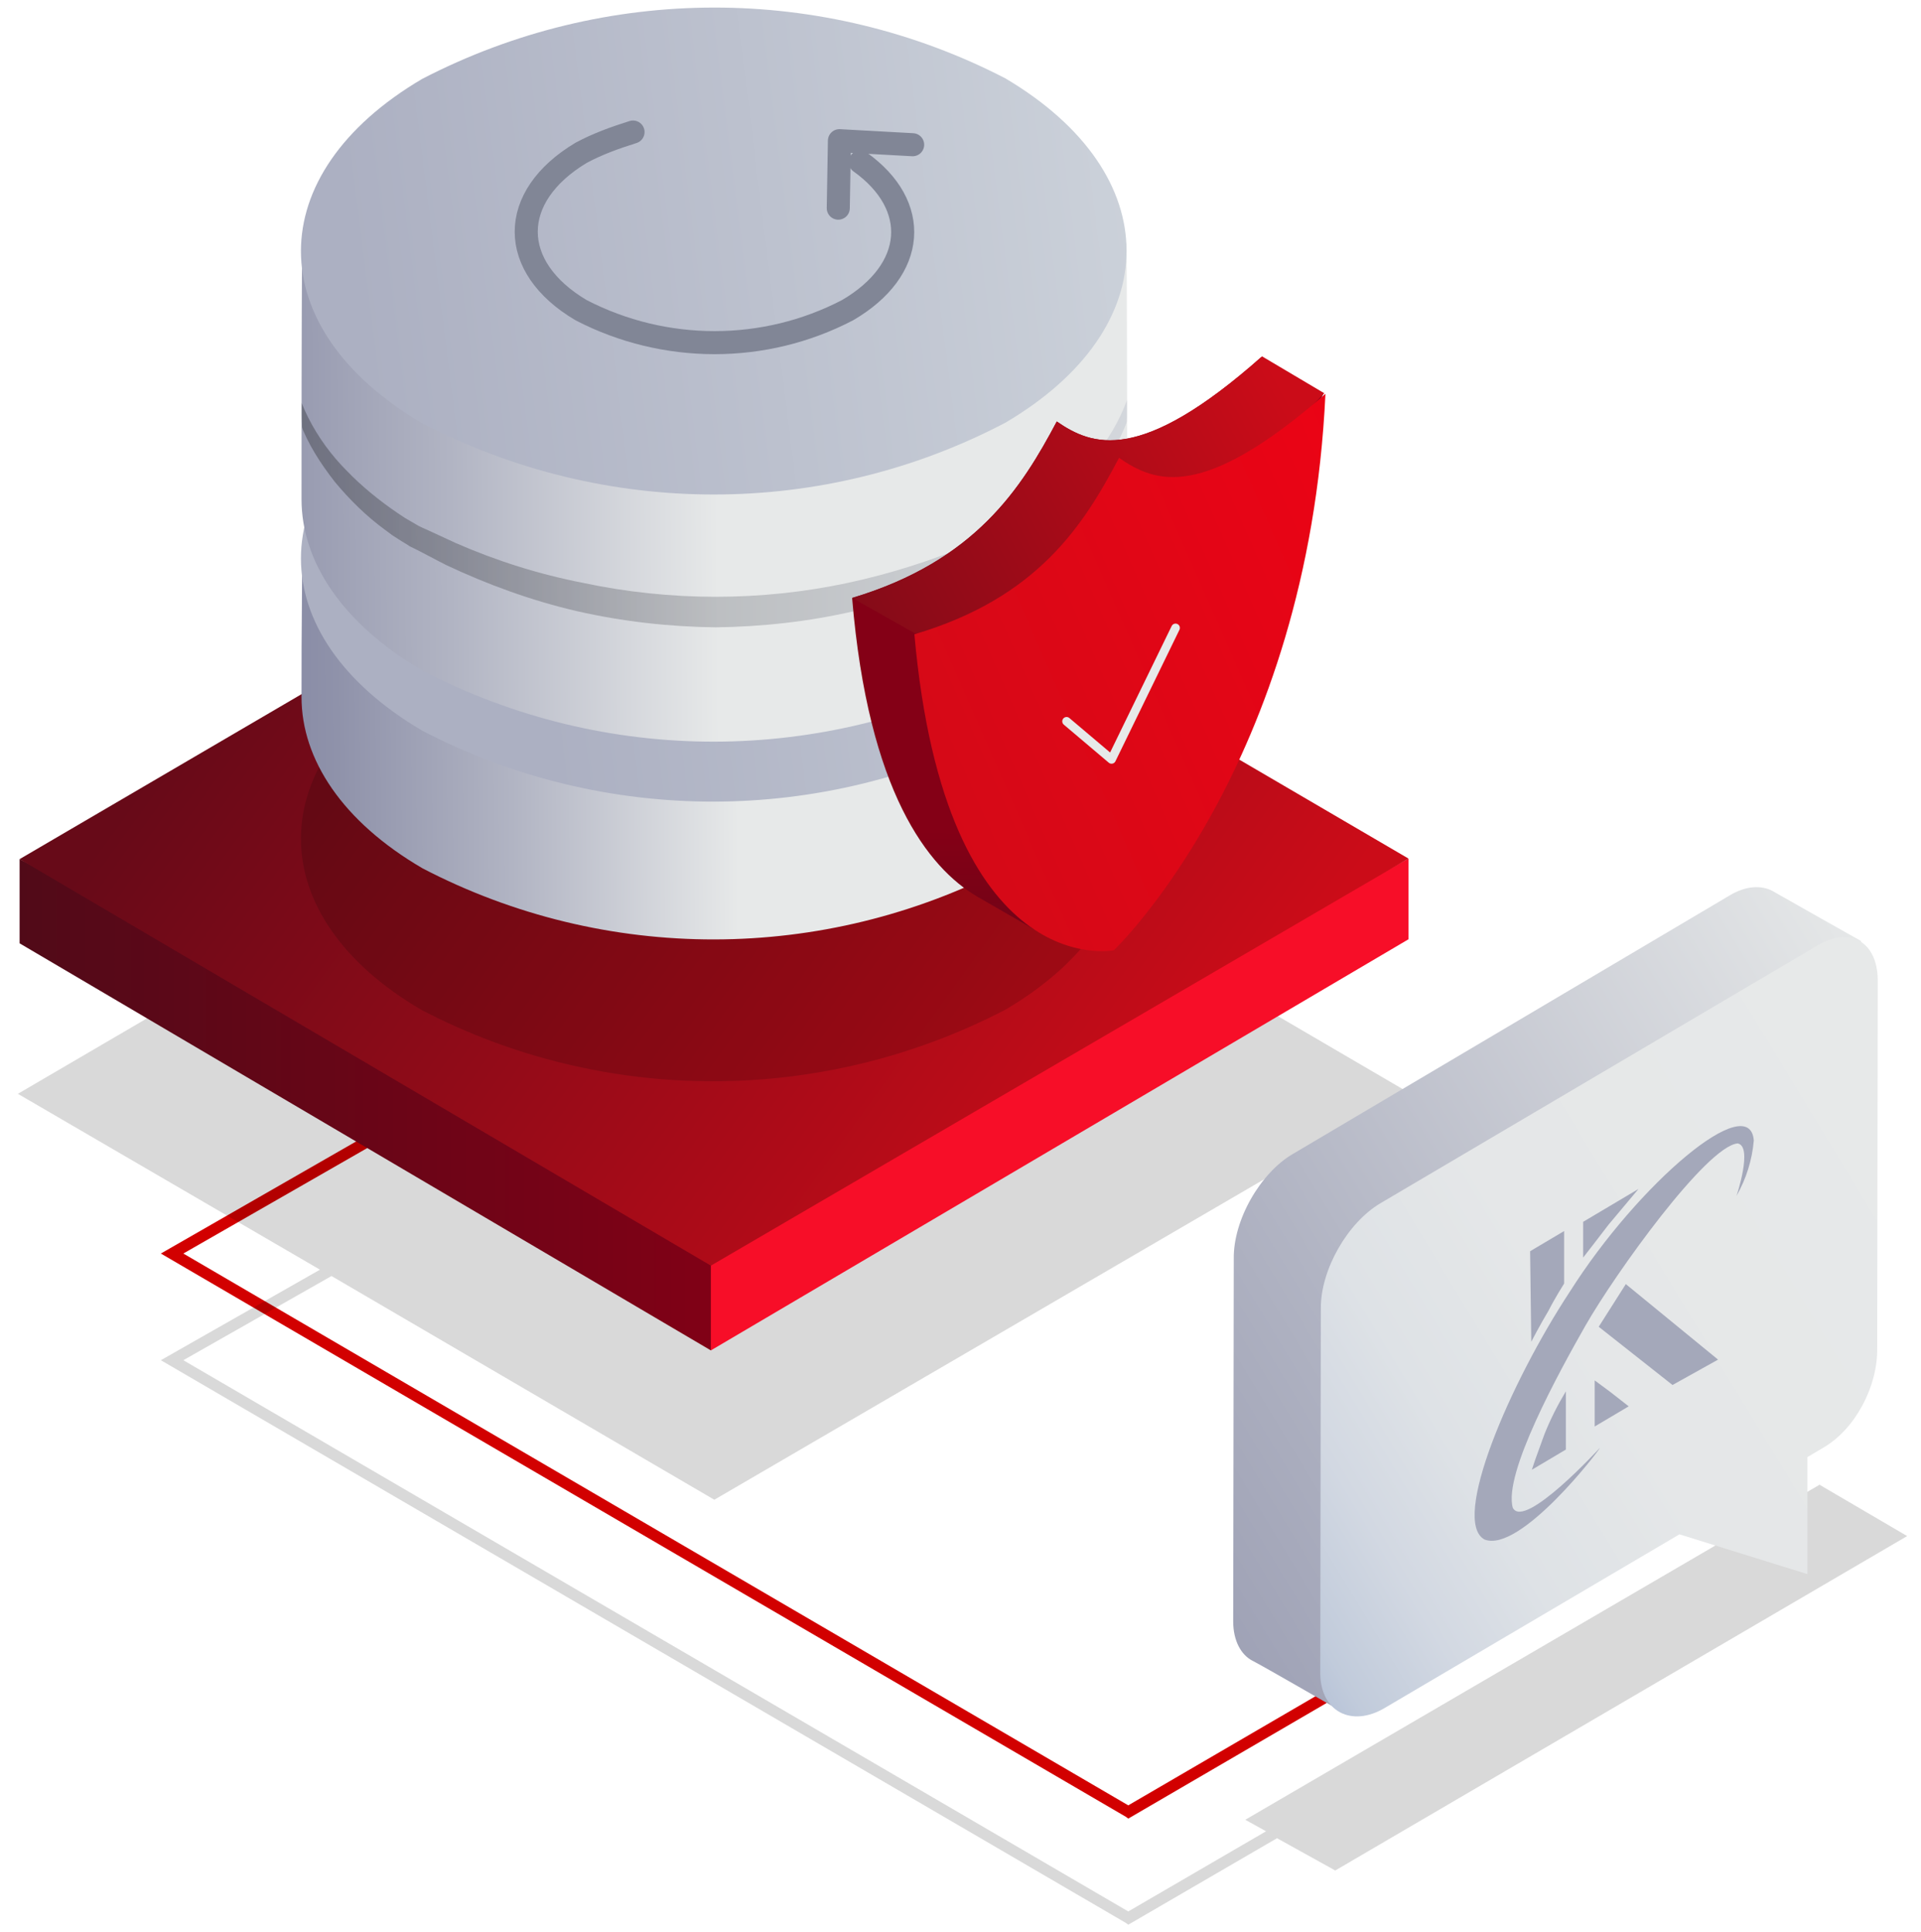
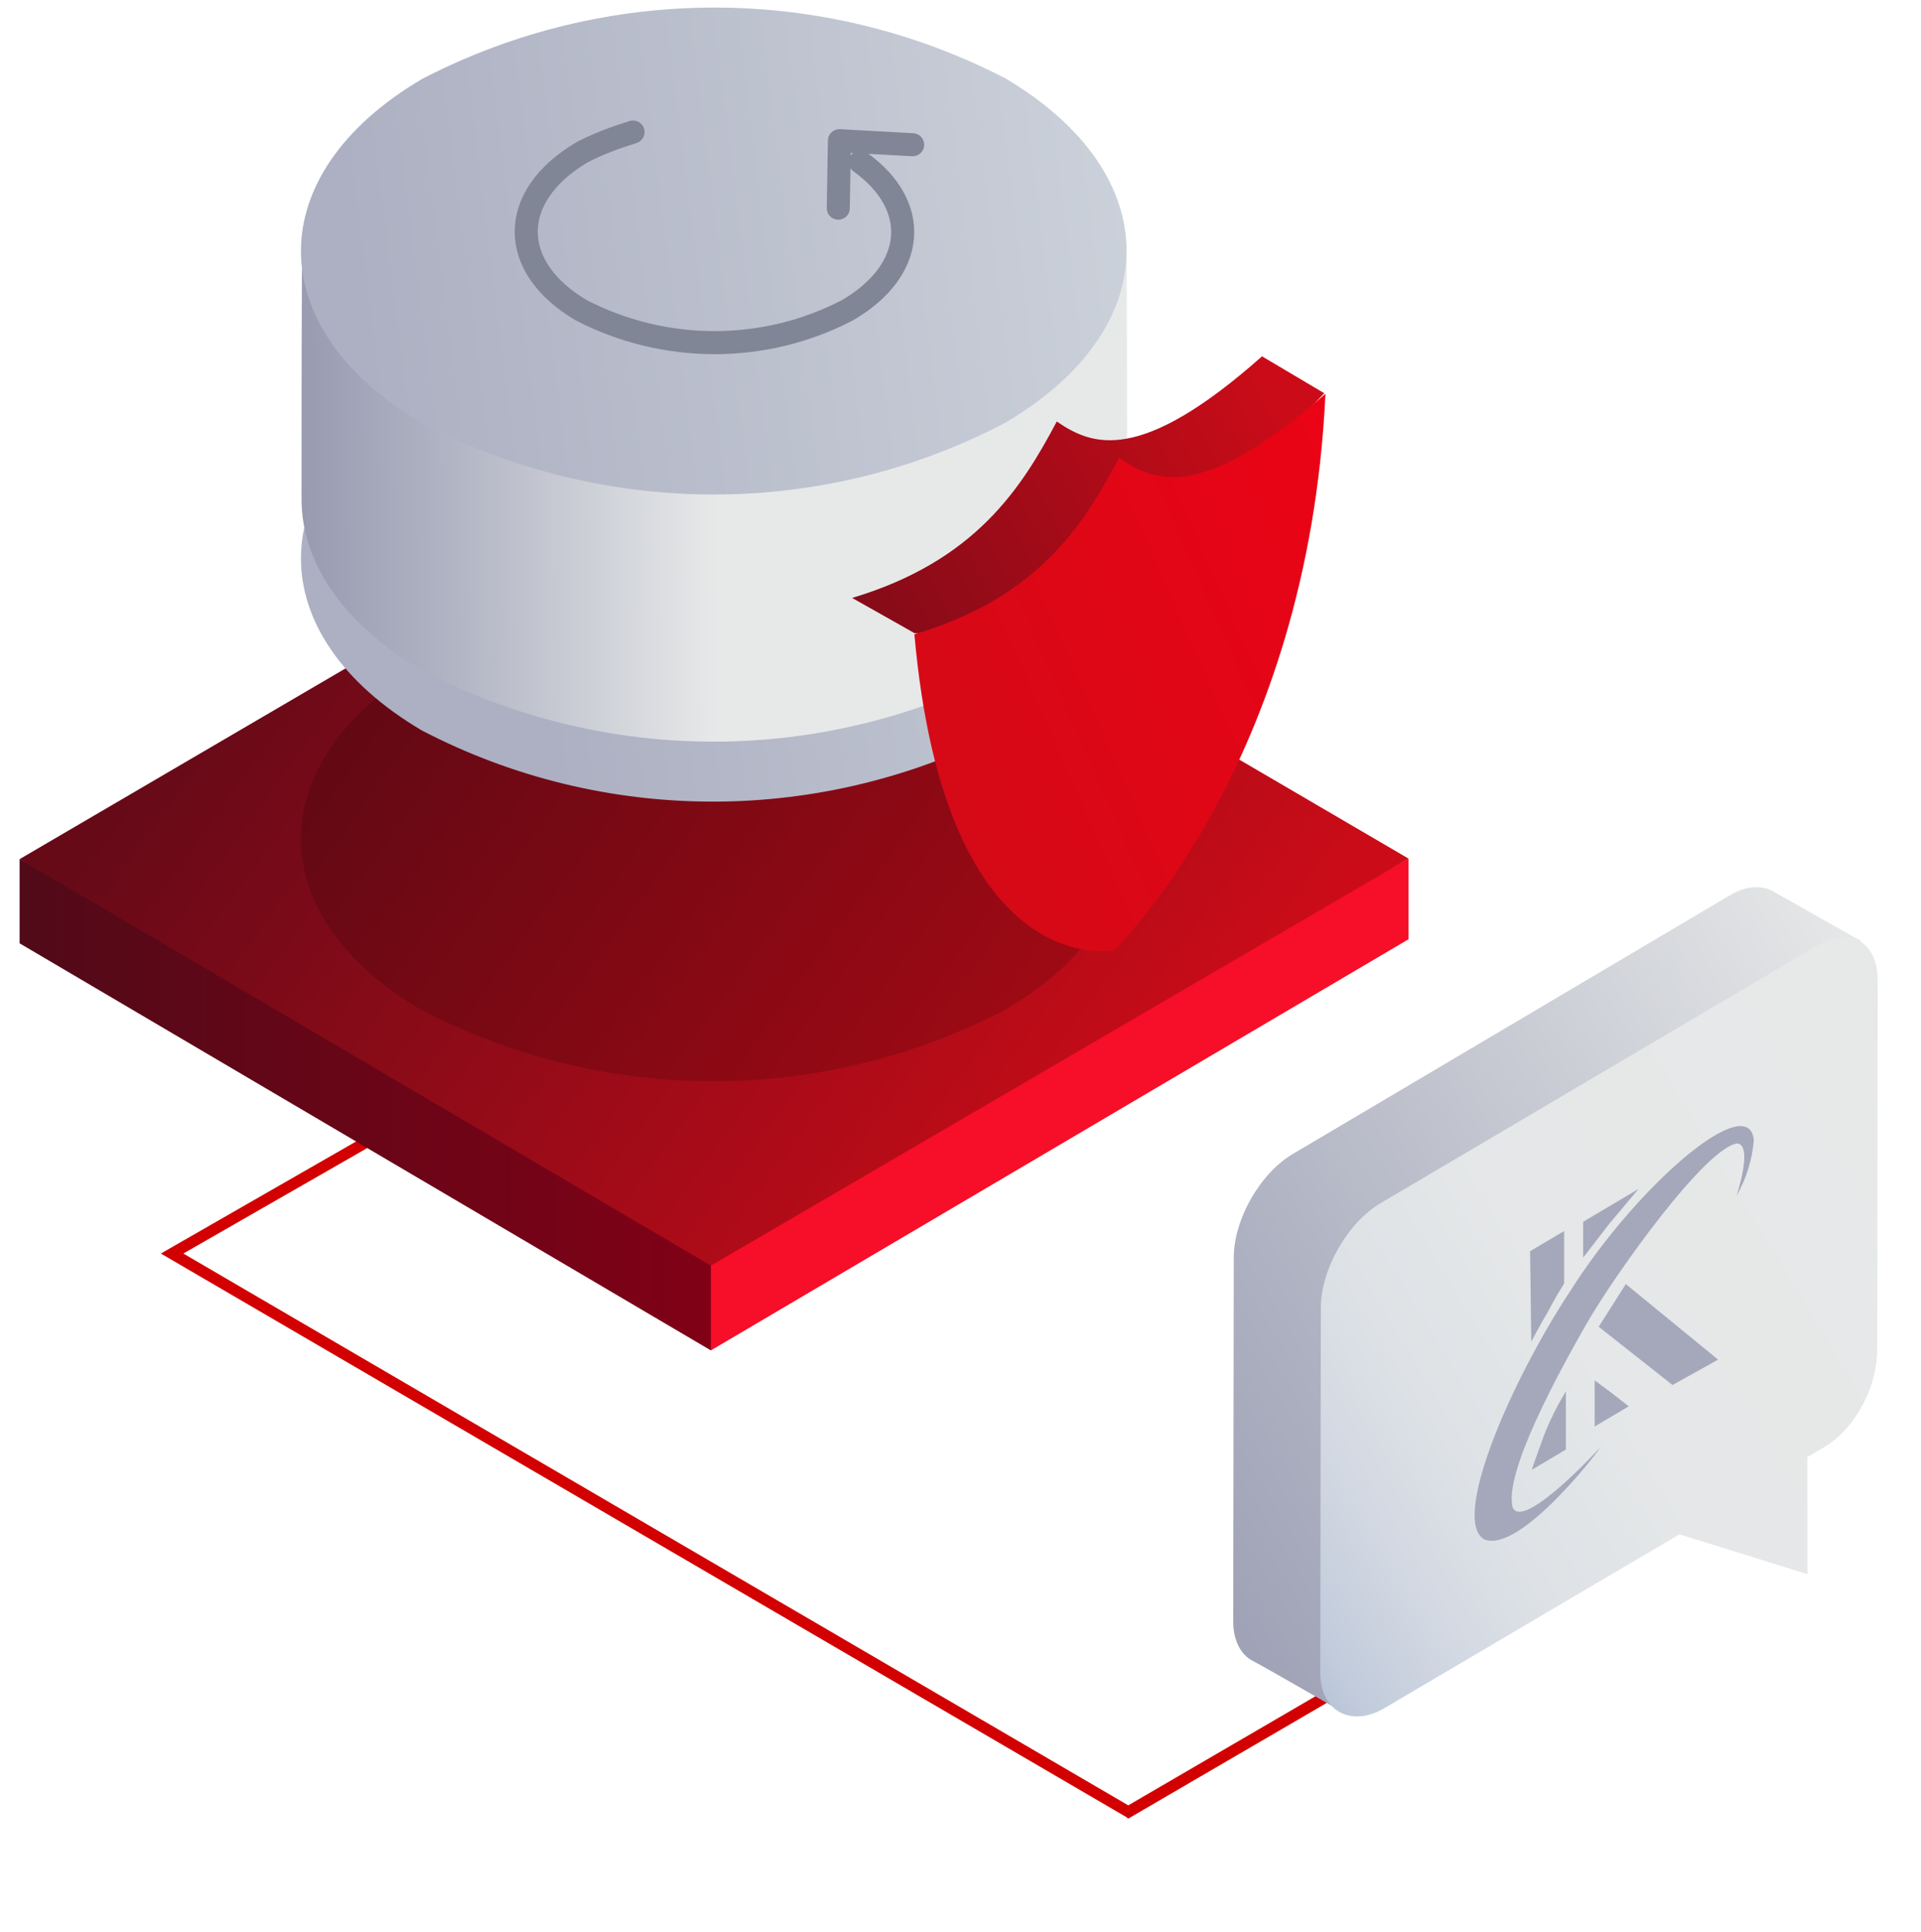
<svg xmlns="http://www.w3.org/2000/svg" xmlns:xlink="http://www.w3.org/1999/xlink" version="1.1" id="Warstwa_1" x="0px" y="0px" viewBox="0 0 333.2 335" style="enable-background:new 0 0 333.2 335;" xml:space="preserve">
  <style type="text/css">
	.st0{fill:#D20000;}
	.st1{opacity:0.15;fill:url(#SVGID_1_);enable-background:new    ;}
	.st2{fill:url(#SVGID_2_);}
	.st3{fill:url(#SVGID_3_);}
	.st4{fill:url(#SVGID_4_);}
	.st5{opacity:0.15;fill-rule:evenodd;clip-rule:evenodd;fill:url(#Elipsa_820-2_1_);enable-background:new    ;}
	.st6{fill-rule:evenodd;clip-rule:evenodd;fill:url(#Elipsa_820-3_1_);}
	.st7{fill-rule:evenodd;clip-rule:evenodd;fill:url(#Elipsa_820-4_1_);}
	.st8{fill-rule:evenodd;clip-rule:evenodd;fill:url(#Elipsa_820-5_1_);}
	.st9{fill-rule:evenodd;clip-rule:evenodd;fill:url(#Elipsa_820-6_1_);}
	.st10{fill:none;stroke:#818696;stroke-width:4;stroke-linecap:round;stroke-miterlimit:10;}
	.st11{clip-path:url(#SVGID_6_);}
	.st12{opacity:0.3;}
	.st13{fill:url(#SVGID_7_);}
	.st14{fill:none;stroke:#818696;stroke-width:4;stroke-linecap:round;stroke-linejoin:round;}
	.st15{fill-rule:evenodd;clip-rule:evenodd;fill:url(#Kształt_9_1_);}
	.st16{fill-rule:evenodd;clip-rule:evenodd;fill:url(#Kształt_9-2_1_);}
	.st17{fill-rule:evenodd;clip-rule:evenodd;fill:url(#SVGID_8_);}
	.st18{fill-rule:evenodd;clip-rule:evenodd;fill:url(#SVGID_9_);}
	.st19{fill-rule:evenodd;clip-rule:evenodd;fill:url(#SVGID_10_);}
	.st20{fill:none;stroke:url(#Kształt_1_kopia_2_);stroke-width:1.5;stroke-linecap:round;stroke-linejoin:round;}
	.st21{fill-rule:evenodd;clip-rule:evenodd;fill:#A4A8BA;}
</style>
  <polygon class="st0" points="195.7,315.4 195.3,315.1 27.9,217.4 114.5,167.7 115.5,169.4 31.8,217.4 195.7,313.1 283.4,262   284.4,263.7 " />
  <linearGradient id="SVGID_1_" gradientUnits="userSpaceOnUse" x1="-747.273" y1="-100.605" x2="-916.916" y2="22.157" gradientTransform="matrix(1 0 0 1 998 268)">
    <stop offset="0" style="stop-color:#000000" />
    <stop offset="1" style="stop-color:#000000" />
  </linearGradient>
-   <polygon class="st1" points="330.8,266.4 315.6,257.5 216,315.6 219.6,317.6 195.7,331.5 31.8,235.9 57.5,221.3 123.9,260.1   244.7,189.7 123.9,119.1 3.1,189.7 55.5,220.2 27.9,235.9 195.3,333.5 195.7,333.8 221.5,318.8 231.6,324.4 " />
  <linearGradient id="SVGID_2_" gradientUnits="userSpaceOnUse" x1="-865.176" y1="-3628.636" x2="-994.56" y2="-3628.636" gradientTransform="matrix(1 0 0 -1 998 -3437.03)">
    <stop offset="0" style="stop-color:#840016" />
    <stop offset="1" style="stop-color:#510A18" />
  </linearGradient>
  <polygon class="st2" points="132.8,215 3.4,149 3.4,163.6 123.3,234.2 " />
  <linearGradient id="SVGID_3_" gradientUnits="userSpaceOnUse" x1="-1254.924" y1="-3628.585" x2="-1252.808" y2="-3628.585" gradientTransform="matrix(1 0 0 -1 998 -3437.03)">
    <stop offset="0" style="stop-color:#FC2632" />
    <stop offset="1" style="stop-color:#F70E28" />
  </linearGradient>
  <polygon class="st3" points="244.3,162.9 244.3,148.9 123.3,216 123.3,234.2 " />
  <linearGradient id="SVGID_4_" gradientUnits="userSpaceOnUse" x1="-799.888" y1="-3639.693" x2="-945.336" y2="-3534.432" gradientTransform="matrix(1 0 0 -1 998 -3437.03)">
    <stop offset="0" style="stop-color:#CB0C18" />
    <stop offset="1" style="stop-color:#670A18" />
  </linearGradient>
  <polygon class="st4" points="3.4,149 123.3,219.5 244.3,148.9 123.9,78.5 " />
  <linearGradient id="Elipsa_820-2_1_" gradientUnits="userSpaceOnUse" x1="-794.101" y1="-132.703" x2="-936.149" y2="-114.892" gradientTransform="matrix(1 0 0 1 998 268)">
    <stop offset="0" style="stop-color:#000000" />
    <stop offset="1" style="stop-color:#000000" />
  </linearGradient>
  <path id="Elipsa_820-2" class="st5" d="M73.2,115.5C105,99,142.7,99,174.4,115.4c28,16.6,28,43.2,0,59.7  c-31.7,16.5-69.5,16.6-101.2,0.1C45.2,158.9,45.2,132.1,73.2,115.5z" />
  <linearGradient id="Elipsa_820-3_1_" gradientUnits="userSpaceOnUse" x1="-806.434" y1="-143.327" x2="-957.748" y2="-142.381" gradientTransform="matrix(1 0 0 1 998 268)">
    <stop offset="0.42" style="stop-color:#E7E9E9" />
    <stop offset="0.68" style="stop-color:#B1B4C3" />
    <stop offset="0.88" style="stop-color:#8F92AA" />
    <stop offset="0.99" style="stop-color:#8285A1" />
  </linearGradient>
-   <path id="Elipsa_820-3" class="st6" d="M52.4,99.6c31.7-16.5,111.3-16.1,143,0.3c0.1,13.2,0.1,10.2,0.1,21.2  c-0.1,10.7-7.2,21.3-21,29.4c-31.7,16.5-69.5,16.6-101.2,0.1c-13.9-8.1-21-18.9-21-29.7S52.3,115.8,52.4,99.6z" />
  <linearGradient id="Elipsa_820-4_1_" gradientUnits="userSpaceOnUse" x1="-763.978" y1="-184.999" x2="-906.025" y2="-167.188" gradientTransform="matrix(1 0 0 1 998 268)">
    <stop offset="0" style="stop-color:#CDD3DB" />
    <stop offset="1" style="stop-color:#ACB0C2" />
  </linearGradient>
  <path id="Elipsa_820-4" class="st7" d="M73.2,67c31.7-16.5,69.5-16.5,101.2-0.1c28,16.6,28,43.2,0,59.7  c-31.7,16.5-69.5,16.6-101.2,0.1C45.2,110.2,45.2,83.5,73.2,67z" />
  <linearGradient id="Elipsa_820-5_1_" gradientUnits="userSpaceOnUse" x1="-798.246" y1="-189.349" x2="-977.288" y2="-188.24" gradientTransform="matrix(1 0 0 1 998 268)">
    <stop offset="0.42" style="stop-color:#E7E9E9" />
    <stop offset="0.68" style="stop-color:#B1B4C3" />
    <stop offset="0.88" style="stop-color:#8F92AA" />
    <stop offset="0.99" style="stop-color:#8285A1" />
  </linearGradient>
  <path id="Elipsa_820-5" class="st8" d="M52.4,41.9c31.7-16.5,111.3-16.1,143,0.3c0.1,13.2,0.1,33.6,0.1,44.6  c-0.1,10.7-7.2,21.3-21,29.4c-31.7,16.5-69.5,16.6-101.2,0.1c-13.9-8.1-21-18.9-21-29.7S52.3,58.2,52.4,41.9z" />
  <linearGradient id="Elipsa_820-6_1_" gradientUnits="userSpaceOnUse" x1="-794.094" y1="-234.497" x2="-936.142" y2="-216.686" gradientTransform="matrix(1 0 0 1 998 268)">
    <stop offset="0" style="stop-color:#CDD3DB" />
    <stop offset="1" style="stop-color:#ACB0C2" />
  </linearGradient>
  <path id="Elipsa_820-6" class="st9" d="M73.2,13.7C105-2.8,142.7-2.8,174.4,13.6c28,16.6,28,43.2,0,59.7  C142.8,89.9,105,89.9,73.2,73.4C45.2,56.9,45.2,30.2,73.2,13.7z" />
  <path id="Elipsa_820-7" class="st10" d="M149.2,28.1c10.5,7.5,9.8,18.7-2.2,25.7c-14.4,7.5-31.7,7.5-46.2,0  c-12.7-7.5-12.7-19.7,0-27.3c2.8-1.5,5.8-2.6,9-3.6" />
  <g>
    <g>
      <defs>
-         <path id="SVGID_5_" d="M52.4,43.4c31.7-16.5,111.3-16.1,143,0.3c0.1,13.2,0.1,17.5,0.1,28.5c-0.1,10.7-7.2,21.3-21,29.4     c-31.7,16.5-69.5,16.6-101.2,0.1c-13.9-8.2-21-18.9-21-29.7S52.3,59.6,52.4,43.4z" />
-       </defs>
+         </defs>
      <clipPath id="SVGID_6_">
        <use xlink:href="#SVGID_5_" style="overflow:visible;" />
      </clipPath>
      <g class="st11">
        <g id="Elipsa_820-8" class="st12">
          <linearGradient id="SVGID_7_" gradientUnits="userSpaceOnUse" x1="47.84" y1="-182.993" x2="200.262" y2="-182.993" gradientTransform="matrix(1 0 0 1 0 268)">
            <stop offset="0" style="stop-color:#050505" />
            <stop offset="1" style="stop-color:#ACB0C2" />
          </linearGradient>
          <path class="st13" d="M50.3,61.3c0.6,7.9,4.6,15.1,9.9,20.4c2.6,2.7,5.7,5.2,8.8,7.3l1.2,0.8l1.2,0.7l1.2,0.7      c0.4,0.2,0.8,0.4,1.3,0.6c1.7,0.8,3.5,1.6,5.2,2.4c7.1,3.1,14.4,5.4,22.1,6.9c7.5,1.6,15.3,2.4,22.9,2.4      c7.7,0,15.4-0.8,22.9-2.4c7.5-1.6,15-4,22-7l5.2-2.4c0.8-0.4,1.7-0.9,2.4-1.4c0.8-0.5,1.6-1,2.4-1.5c3.2-2.1,6.1-4.6,8.7-7.3      c5.5-5.5,9-12.8,9.7-20.5c0.2,4-0.4,8-1.8,11.8c-1.4,3.8-3.5,7.3-6,10.5c-2.5,3.2-5.5,6-8.6,8.4c-0.8,0.6-1.6,1.2-2.4,1.8      c-0.8,0.6-1.7,1.1-2.5,1.6l-5.3,2.8c-7.2,3.6-14.9,6.3-22.7,8.1c-7.8,1.8-15.9,2.7-24,2.8c-8-0.1-16.1-1-24-2.8      c-7.8-1.8-15.5-4.6-22.7-8c-1.8-0.9-3.6-1.9-5.4-2.8c-0.4-0.2-0.9-0.4-1.3-0.7l-1.3-0.8L68,92.8l-1.2-0.9      c-3.3-2.4-6.2-5.3-8.7-8.3c-2.5-3.2-4.7-6.6-6.1-10.4C50.8,69.3,50.2,65.4,50.3,61.3z" />
        </g>
      </g>
    </g>
  </g>
  <polyline class="st14" points="158.3,25.1 145.6,24.4 145.4,36.1 " />
  <linearGradient id="Kształt_9_1_" gradientUnits="userSpaceOnUse" x1="-443.168" y1="-1318.594" x2="-660.716" y2="-1440.189" gradientTransform="matrix(0.493 -0.87 0.87 0.493 1705.622 448.4)">
    <stop offset="0" style="stop-color:#E7E9E9" />
    <stop offset="0.46" style="stop-color:#B1B4C3" />
    <stop offset="0.81" style="stop-color:#8F92AA" />
    <stop offset="0.99" style="stop-color:#8285A1" />
  </linearGradient>
  <path id="Kształt_9" class="st15" d="M300.9,242.7l-2.6,1.5l0.2,19.9l-22.6-6.7l-44.1,38.9c0,0-12.8-7.4-14.6-8.3  c-1.9-1-3.3-3.4-3.3-6.8l0.1-62.9c-0.1-6.7,4.6-14.9,10.3-18.2l75.7-44.8c2.8-1.7,5.5-1.8,7.4-0.8c1.9,1.1,15.4,8.7,15.4,8.7  l-11.4,61.2C311.1,231.1,306.7,239.3,300.9,242.7z" />
  <linearGradient id="Kształt_9-2_1_" gradientUnits="userSpaceOnUse" x1="-458.195" y1="-1309.417" x2="-598.623" y2="-1387.9" gradientTransform="matrix(0.493 -0.87 0.87 0.493 1705.622 448.4)">
    <stop offset="0" style="stop-color:#E7E9E9" />
    <stop offset="0.45" style="stop-color:#E5E7E8" />
    <stop offset="0.63" style="stop-color:#DEE2E6" />
    <stop offset="0.75" style="stop-color:#D2D8E2" />
    <stop offset="0.86" style="stop-color:#C1CBDB" />
    <stop offset="0.94" style="stop-color:#ABB9D4" />
    <stop offset="1" style="stop-color:#98AACD" />
  </linearGradient>
  <path id="Kształt_9-2" class="st16" d="M316.2,251.1l-2.7,1.6V273l-22.2-6.9l-51.1,30.1c-5.7,3.4-11.1,0.7-11.2-5.9l0.1-63.5  c0-6.6,4.6-14.7,10.3-18.1l75.8-44.7c5.7-3.4,10.4-0.7,10.5,5.9l-0.1,64C325.7,240.4,321.8,247.9,316.2,251.1z" />
  <g>
    <linearGradient id="SVGID_8_" gradientUnits="userSpaceOnUse" x1="251.922" y1="-65.946" x2="147.004" y2="-8.074" gradientTransform="matrix(0.494 -0.869 0.869 0.494 121.522 326.386)">
      <stop offset="0.58" style="stop-color:#840016" />
      <stop offset="1" style="stop-color:#510A18" />
    </linearGradient>
-     <path class="st17" d="M183.3,73.1L183.3,73.1c-6.1,11.5-14.1,24.2-35.5,30.6c2.8,33.7,13.2,46.8,21.7,51.8l10.6,6.1l2.1-3.1   l47.3-90.1c0,0-6.4-3.8-10.8-6.4C197.7,80.6,189.4,77.3,183.3,73.1z" />
    <linearGradient id="SVGID_9_" gradientUnits="userSpaceOnUse" x1="272.976" y1="-36.651" x2="144.171" y2="-117.54" gradientTransform="matrix(0.494 -0.869 0.869 0.494 121.522 326.386)">
      <stop offset="0" style="stop-color:#CB0C18" />
      <stop offset="0.78" style="stop-color:#670A18" />
    </linearGradient>
    <path class="st18" d="M183.3,73.1L183.3,73.1c-6.1,11.5-14.1,24.2-35.5,30.6c9.6,5.4,10.8,6.1,10.8,6.1l30.4,0.5l40.7-42.1   c0,0-6.4-3.8-10.8-6.4C197.7,80.6,189.4,77.3,183.3,73.1z" />
    <linearGradient id="SVGID_10_" gradientUnits="userSpaceOnUse" x1="152.357" y1="-83.505" x2="297.072" y2="24.072" gradientTransform="matrix(0.494 -0.869 0.869 0.494 121.522 326.386)">
      <stop offset="0" style="stop-color:#CB0C18" />
      <stop offset="1" style="stop-color:#F70014" />
    </linearGradient>
    <path class="st19" d="M194.1,79.4v1.2C194.1,80.1,194.1,79.7,194.1,79.4C188,91,180,103.7,158.6,110c5.4,60.7,34.6,54.8,34.6,54.8   l0,0c0,0,33.7-32,36.7-96.5C208.5,87,200.3,83.7,194.1,79.4z" />
    <linearGradient id="Kształt_1_kopia_2_" gradientUnits="userSpaceOnUse" x1="184.271" y1="68.263" x2="204.663" y2="68.263" gradientTransform="matrix(1 0 0 1 0 52)">
      <stop offset="4.000000e-02" style="stop-color:#E7E9E9" />
      <stop offset="0.28" style="stop-color:#E7E9E9" />
      <stop offset="1" style="stop-color:#E7E9E9" />
    </linearGradient>
-     <path id="Kształt_1_kopia_1_" class="st20" d="M185,125.1l7.8,6.6l11.1-22.8" />
  </g>
  <path id="Kształt_8" class="st21" d="M274.6,211.9v6.2c0,0,2.5-3.2,4.4-5.7c2.5-3,5.2-6.2,5.2-6.2L274.6,211.9z M276.6,247.4  l5.9-3.5l-3.2-2.5l-2.7-2V247.4L276.6,247.4z M271.6,251.4l-5.9,3.5c0.7-2.2,1.5-4.2,2.2-6.2c1-2.5,2.2-4.9,3.7-7.4V251.4z   M265.4,217l5.9-3.5v9.1c0,0-1.7,2.7-2.7,4.7c-1.5,2.5-3,5.4-3,5.4L265.4,217L265.4,217z M277.3,230.1l4.7-7.4l16,13.1l-7.9,4.4  L277.3,230.1z M277.5,251.1c0,0-13.1,14.3-15.1,10.4c-1.7-5.9,8.1-23.7,12.6-31.6c5.2-9.1,21-31.1,26.4-31.6  c2.7,0.5-0.2,9.1-0.2,9.1c1.7-3,2.7-6.2,3-9.6c-0.7-8.9-20,7.4-31.9,26.2c-10.4,15.8-20.7,39.8-14.8,43  C263.7,269.4,277.5,251.4,277.5,251.1L277.5,251.1z" />
</svg>